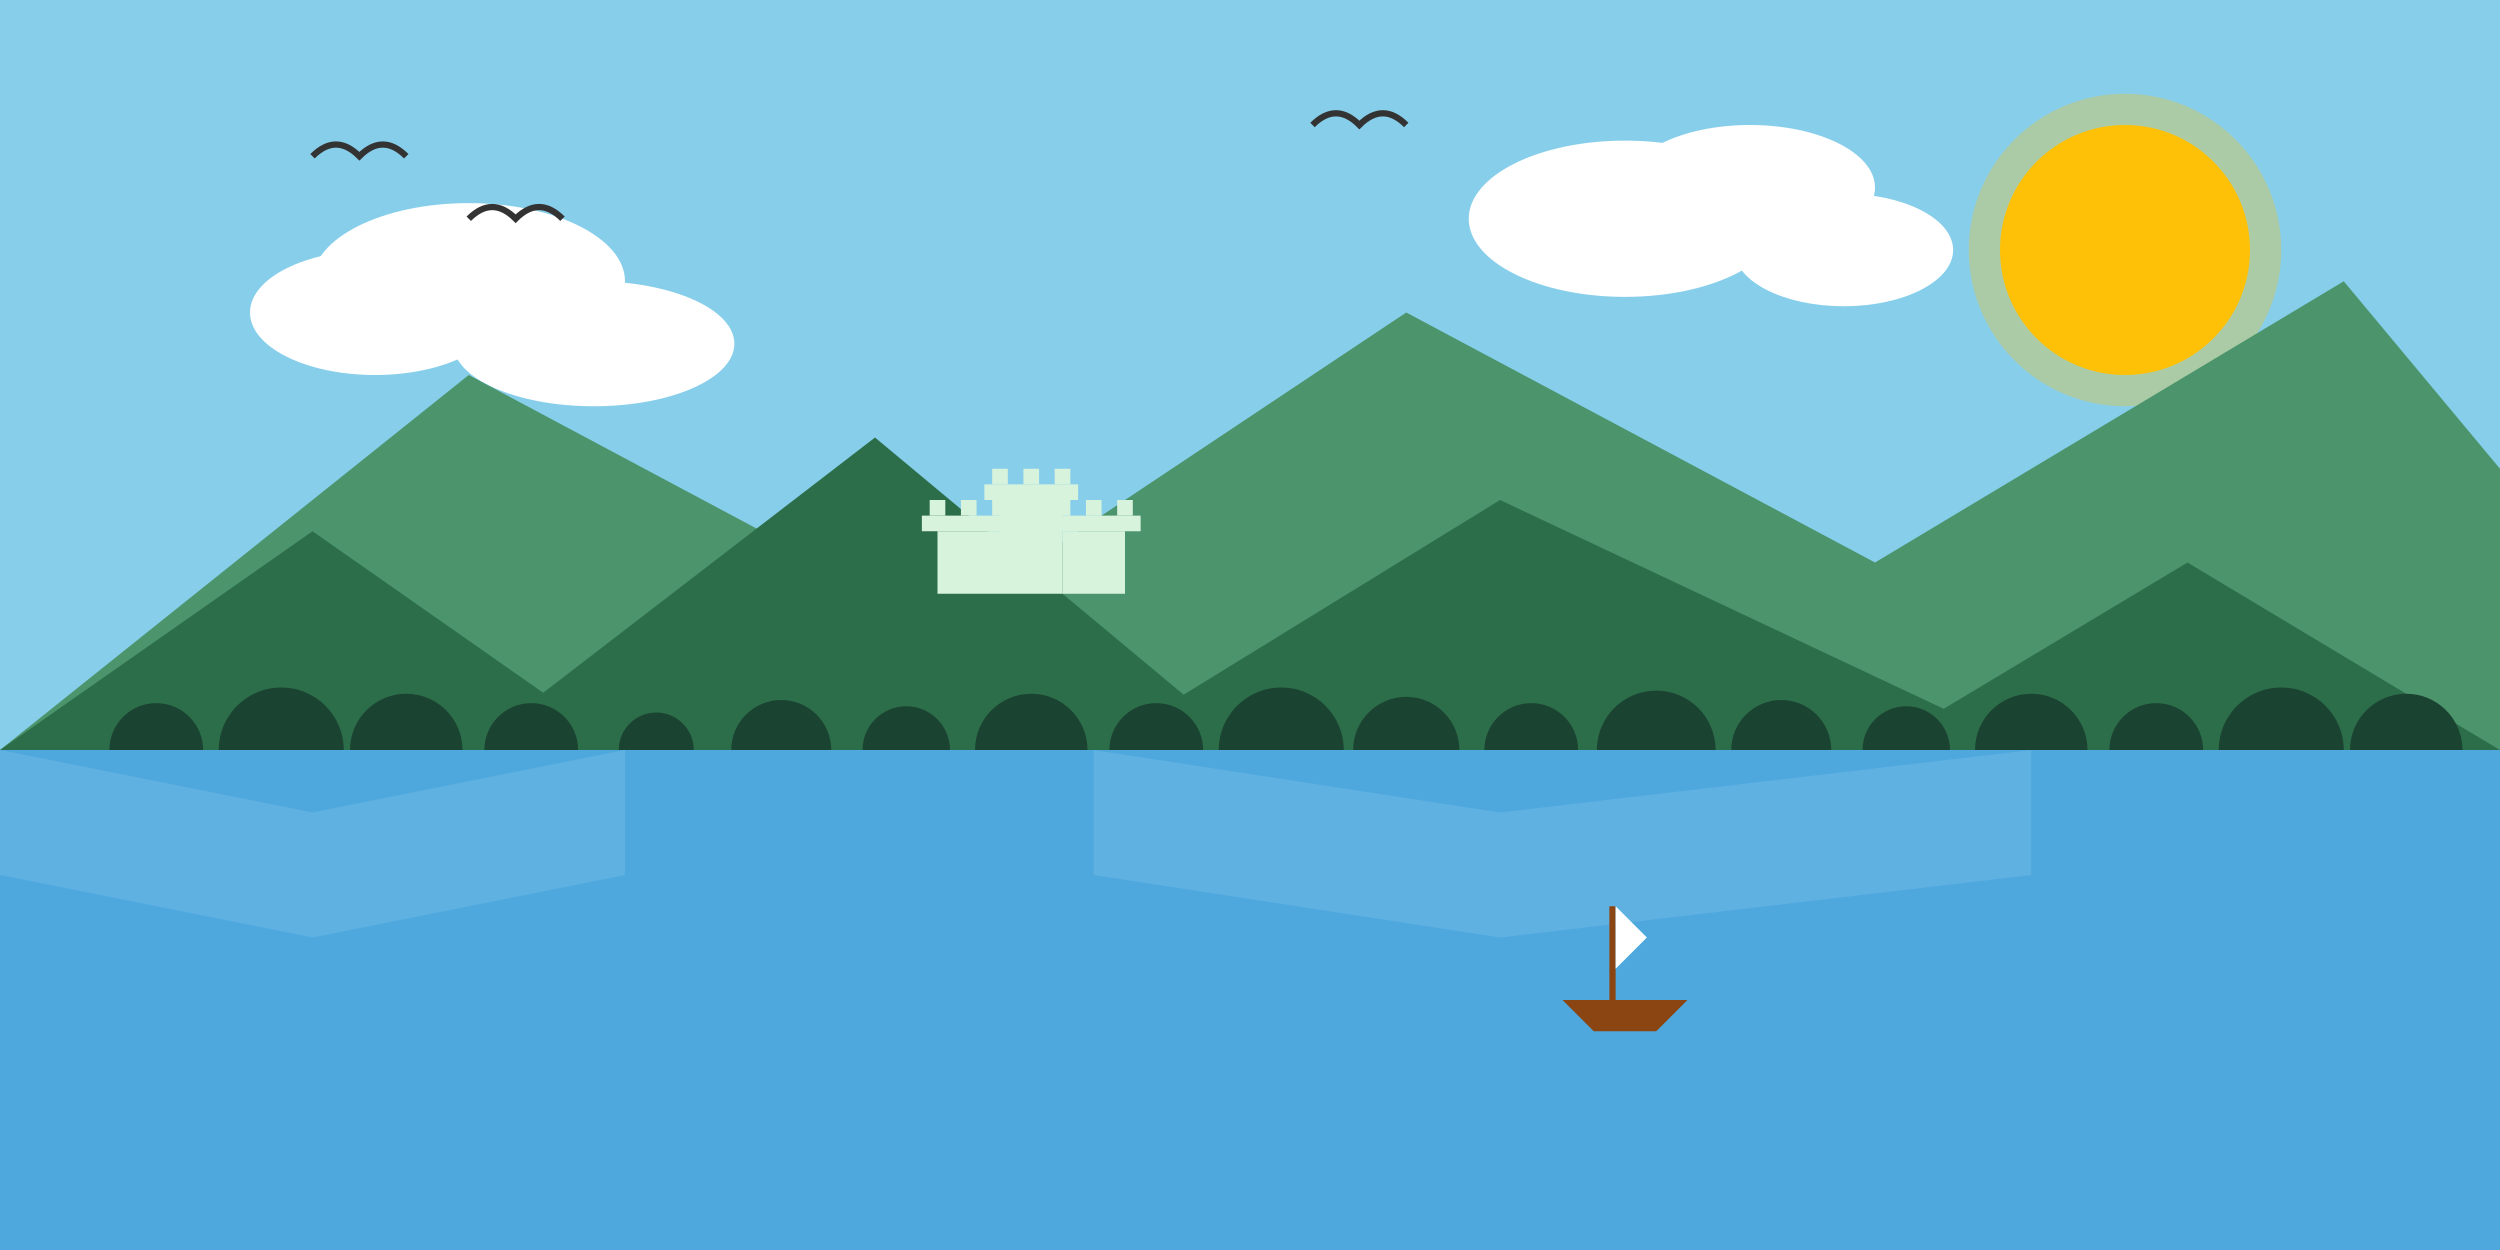
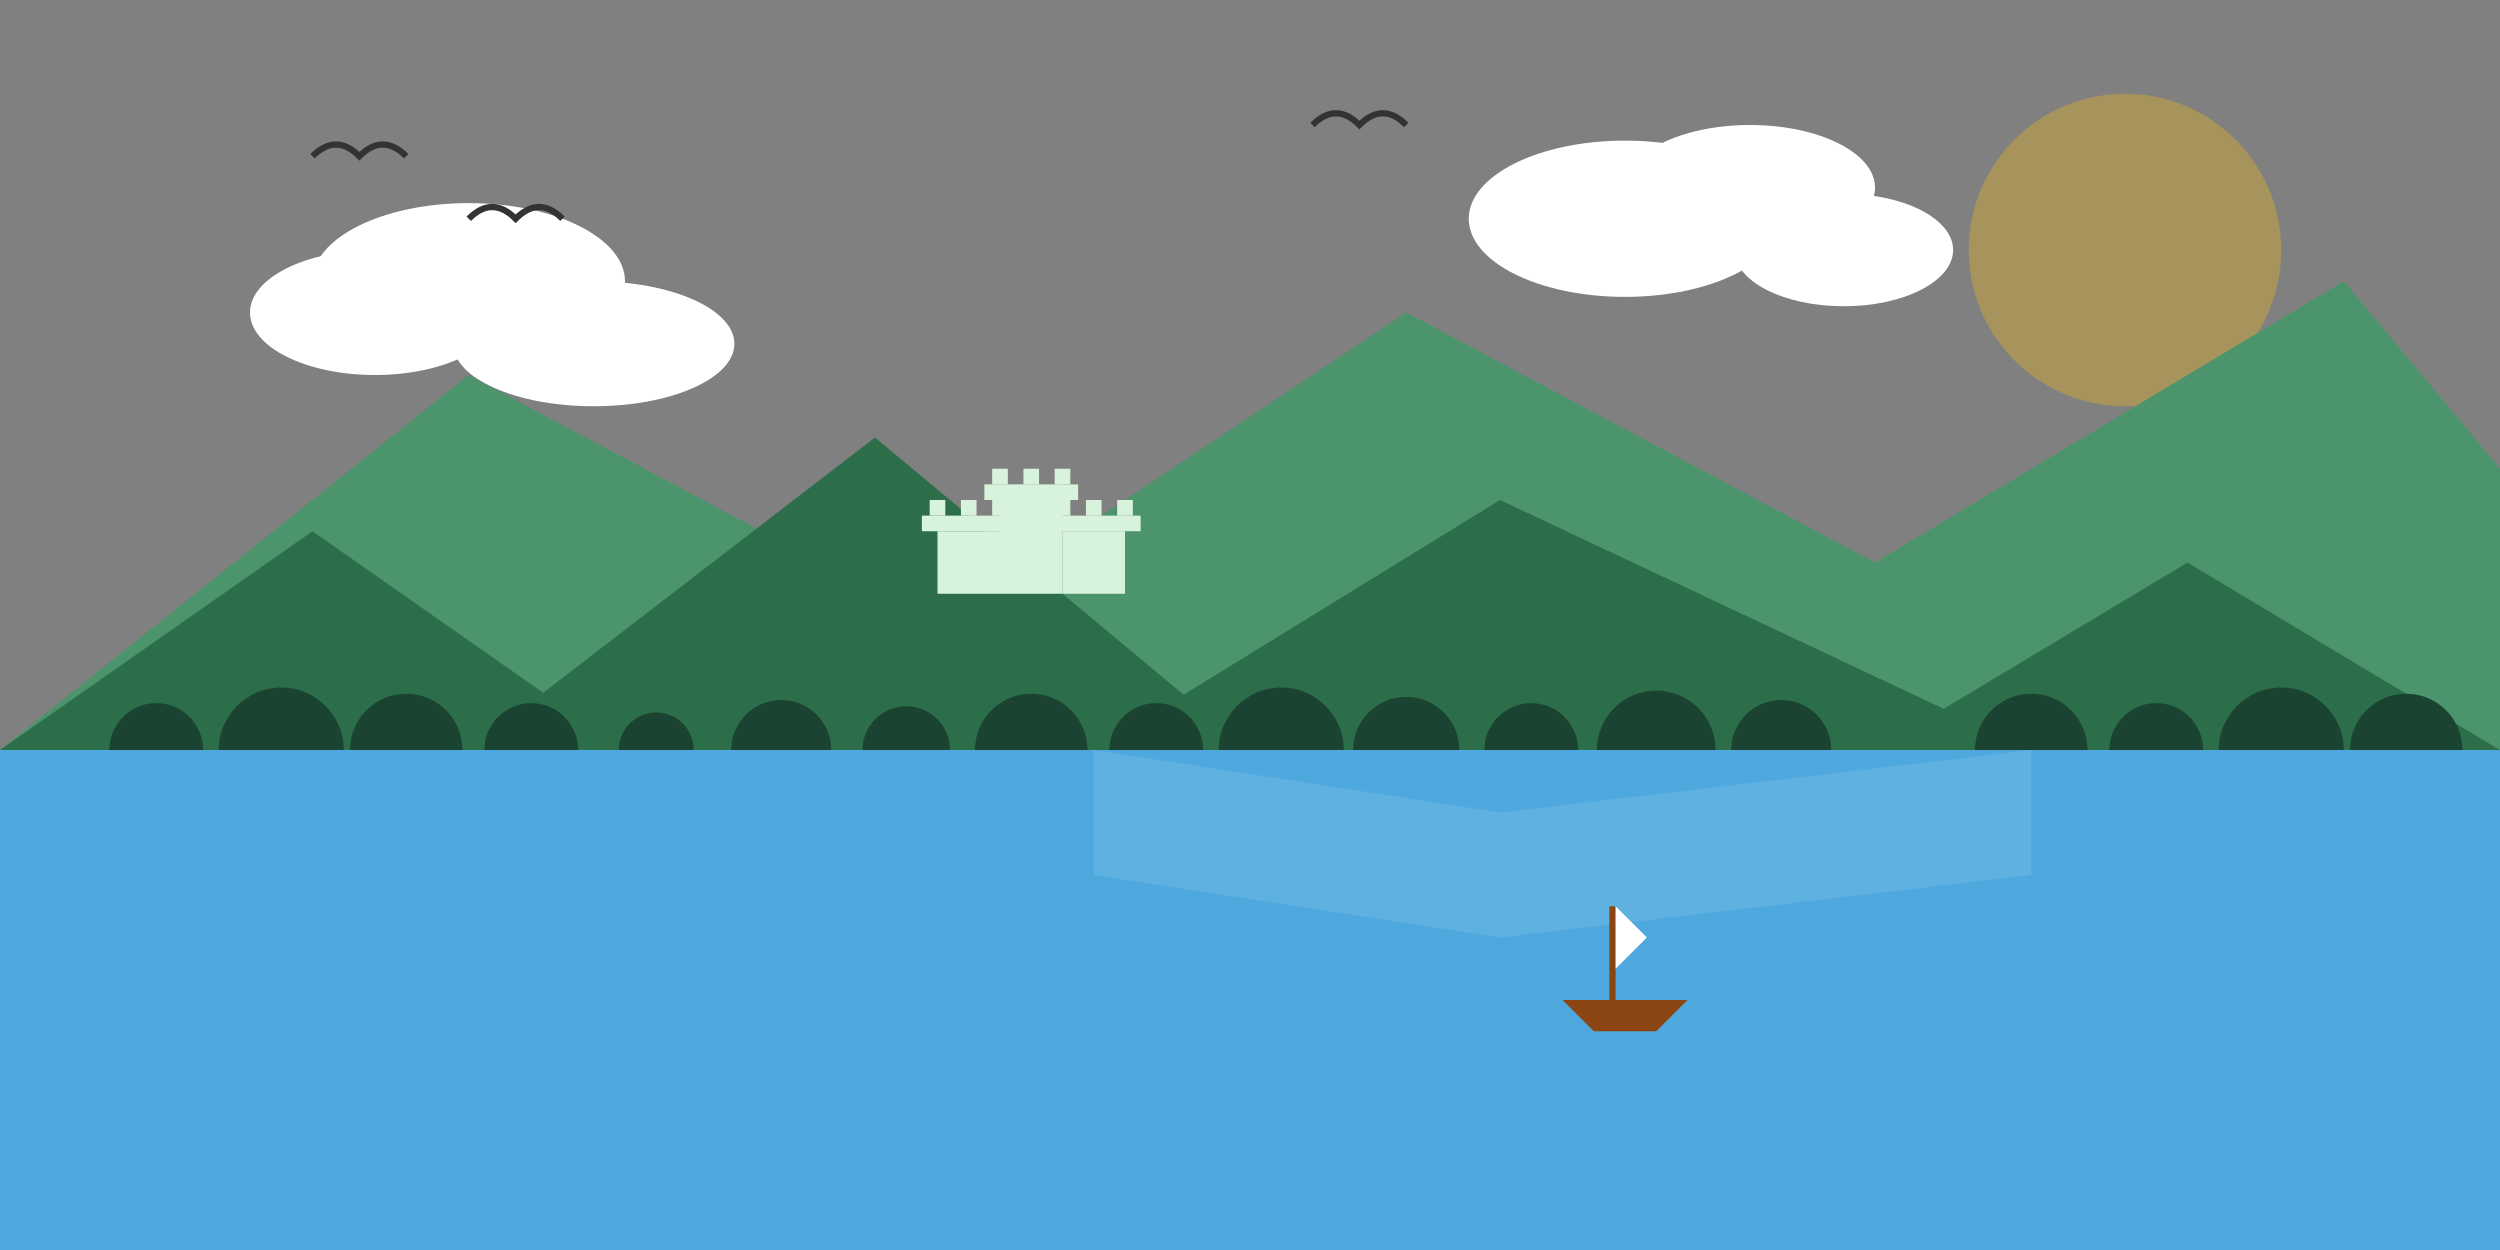
<svg xmlns="http://www.w3.org/2000/svg" viewBox="0 0 800 400" width="800" height="400">
  <rect x="0" y="0" width="800" height="400" fill="#808080" stroke="none" />
-   <rect x="0" y="0" width="800" height="240" fill="#87ceeb" />
-   <circle cx="680" cy="80" r="40" fill="#ffc107" />
  <circle cx="680" cy="80" r="50" fill="#ffc107" opacity="0.3" />
  <g fill="#ffffff">
    <ellipse cx="120" cy="100" rx="40" ry="20" />
    <ellipse cx="150" cy="90" rx="50" ry="25" />
    <ellipse cx="190" cy="110" rx="45" ry="20" />
    <ellipse cx="520" cy="70" rx="50" ry="25" />
    <ellipse cx="560" cy="60" rx="40" ry="20" />
    <ellipse cx="590" cy="80" rx="35" ry="18" />
  </g>
  <polygon points="0,240 150,120 300,200 450,100 600,180 750,90 800,150 800,240" fill="#4c956c" />
  <polygon points="0,240 100,170 200,240" fill="#2c6e49" />
  <polygon points="150,240 280,140 400,240" fill="#2c6e49" />
  <polygon points="350,240 480,160 650,240" fill="#2c6e49" />
  <polygon points="600,240 700,180 800,240" fill="#2c6e49" />
  <g fill="#1b4332">
    <circle cx="50" cy="240" r="15" />
    <circle cx="90" cy="240" r="20" />
    <circle cx="130" cy="240" r="18" />
    <circle cx="170" cy="240" r="15" />
    <circle cx="210" cy="240" r="12" />
    <circle cx="250" cy="240" r="16" />
    <circle cx="290" cy="240" r="14" />
    <circle cx="330" cy="240" r="18" />
    <circle cx="370" cy="240" r="15" />
    <circle cx="410" cy="240" r="20" />
    <circle cx="450" cy="240" r="17" />
    <circle cx="490" cy="240" r="15" />
    <circle cx="530" cy="240" r="19" />
    <circle cx="570" cy="240" r="16" />
-     <circle cx="610" cy="240" r="14" />
    <circle cx="650" cy="240" r="18" />
    <circle cx="690" cy="240" r="15" />
    <circle cx="730" cy="240" r="20" />
    <circle cx="770" cy="240" r="18" />
  </g>
  <rect x="0" y="240" width="800" height="160" fill="#4ea8de" />
-   <polygon points="0,240 100,260 200,240 200,280 100,300 0,280" fill="#ffffff" opacity="0.1" />
  <polygon points="350,240 480,260 650,240 650,280 480,300 350,280" fill="#ffffff" opacity="0.1" />
  <g transform="translate(280, 140) scale(0.5)">
    <rect x="80" y="40" width="40" height="60" fill="#d8f3dc" />
    <rect x="70" y="30" width="60" height="10" fill="#d8f3dc" />
    <rect x="75" y="20" width="10" height="10" fill="#d8f3dc" />
    <rect x="95" y="20" width="10" height="10" fill="#d8f3dc" />
    <rect x="115" y="20" width="10" height="10" fill="#d8f3dc" />
    <rect x="40" y="60" width="40" height="40" fill="#d8f3dc" />
    <rect x="30" y="50" width="60" height="10" fill="#d8f3dc" />
    <rect x="35" y="40" width="10" height="10" fill="#d8f3dc" />
    <rect x="55" y="40" width="10" height="10" fill="#d8f3dc" />
    <rect x="75" y="40" width="10" height="10" fill="#d8f3dc" />
    <rect x="120" y="60" width="40" height="40" fill="#d8f3dc" />
    <rect x="110" y="50" width="60" height="10" fill="#d8f3dc" />
    <rect x="115" y="40" width="10" height="10" fill="#d8f3dc" />
    <rect x="135" y="40" width="10" height="10" fill="#d8f3dc" />
    <rect x="155" y="40" width="10" height="10" fill="#d8f3dc" />
  </g>
  <g transform="translate(500, 320)">
    <path d="M0,0 L40,0 L30,10 L10,10 Z" fill="#8b4513" />
    <rect x="15" y="-30" width="2" height="30" fill="#8b4513" />
    <path d="M17,-30 L17,-10 L27,-20 Z" fill="#ffffff" />
  </g>
  <g fill="none" stroke="#333" stroke-width="2">
    <path d="M100,50 C105,45 110,45 115,50 C120,45 125,45 130,50" />
    <path d="M150,70 C155,65 160,65 165,70 C170,65 175,65 180,70" />
    <path d="M420,40 C425,35 430,35 435,40 C440,35 445,35 450,40" />
  </g>
</svg>